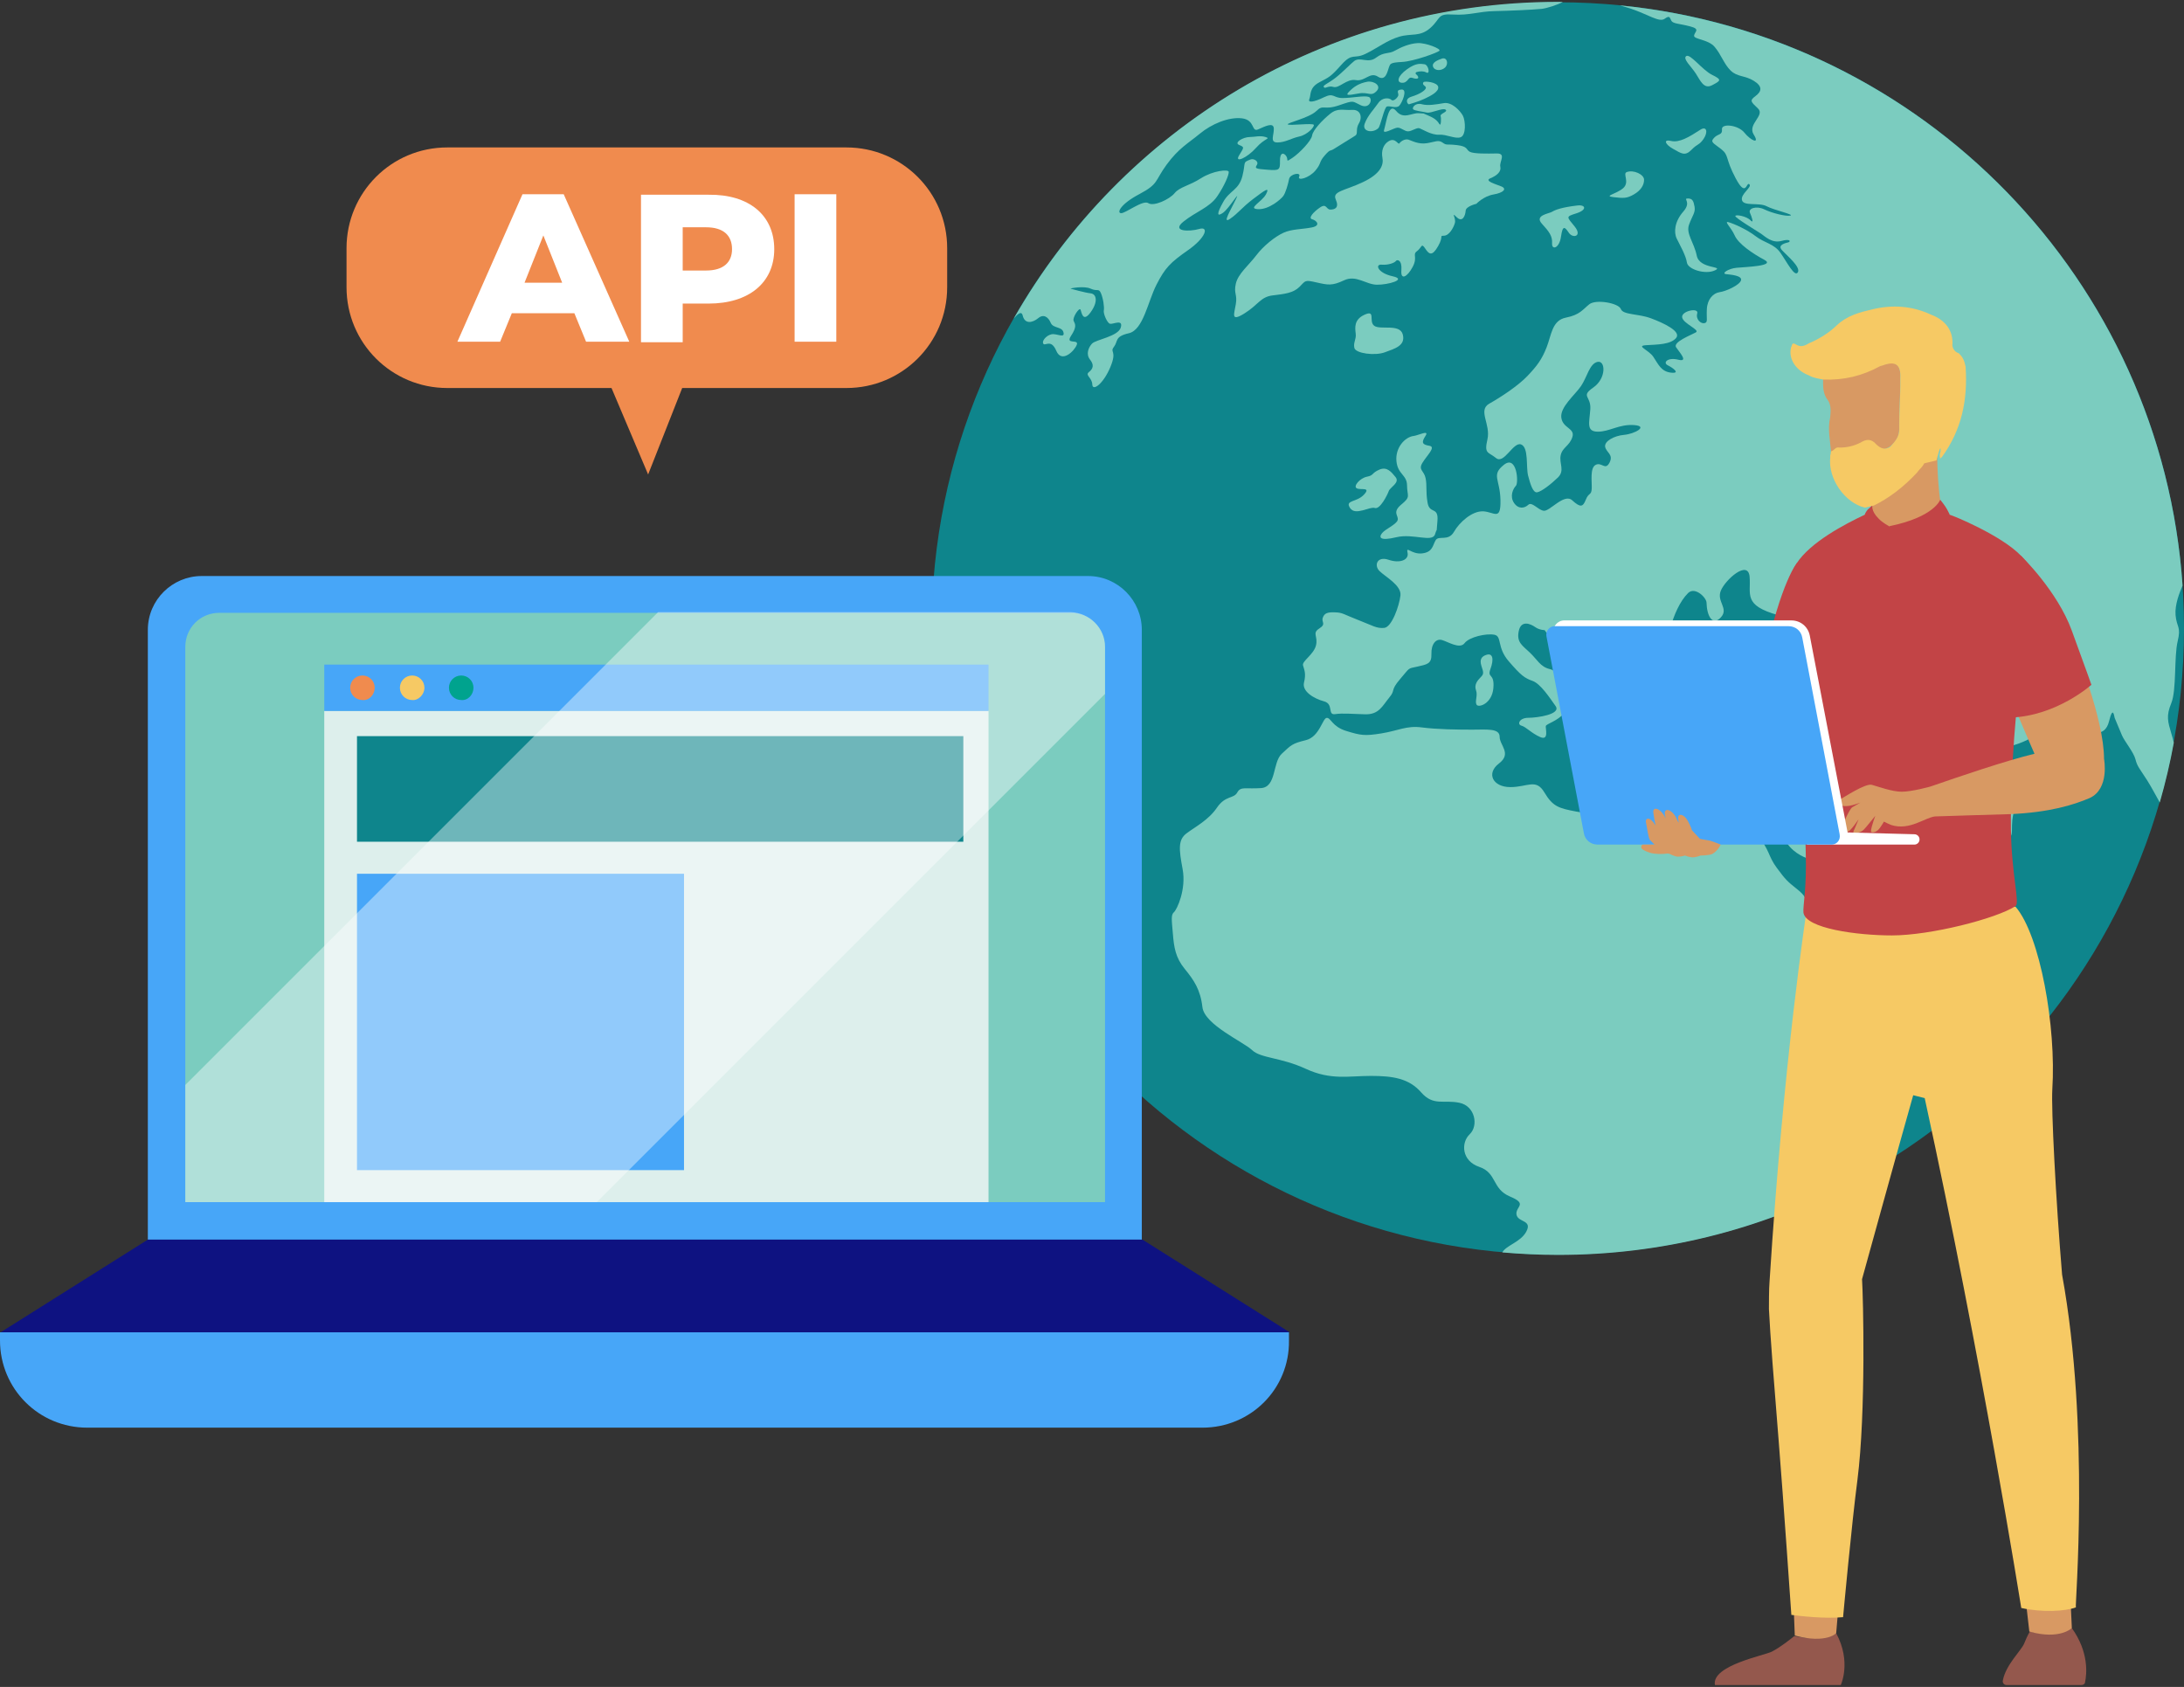
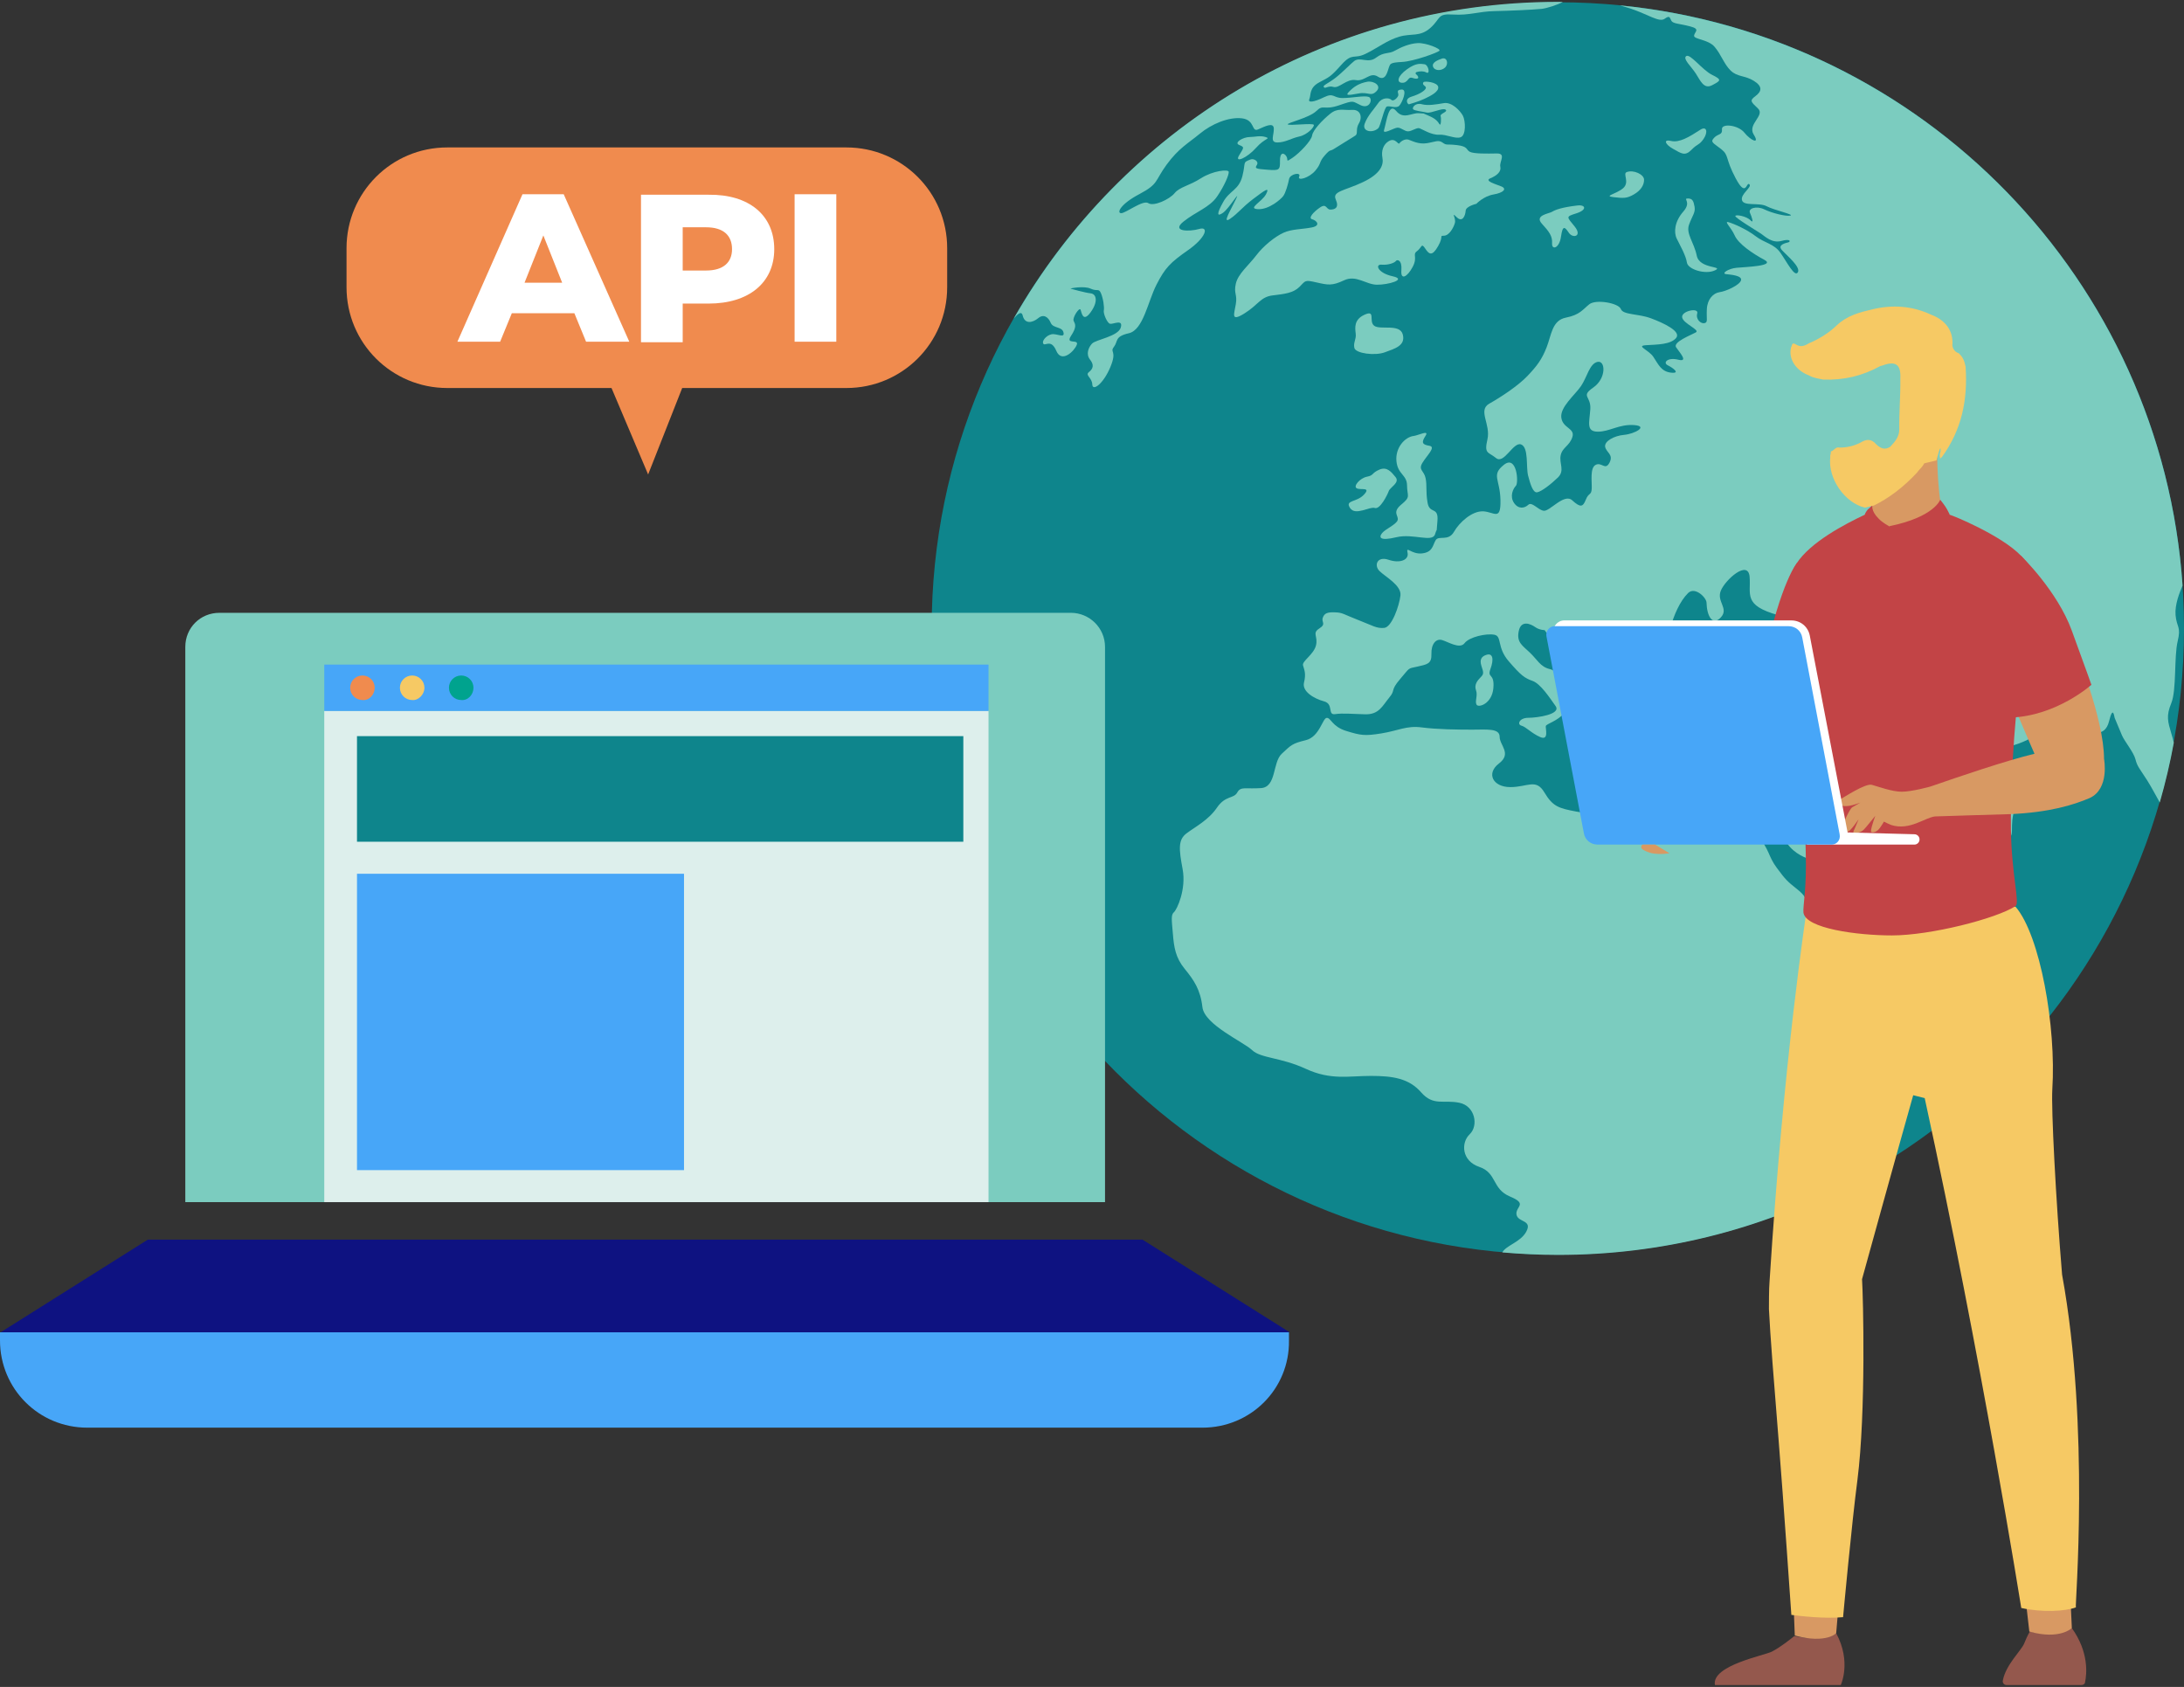
<svg xmlns="http://www.w3.org/2000/svg" width="637" height="492" fill="none">
  <rect width="100%" height="100%" fill="#333333" stroke="none" />
  <path d="M454.366 365.927c100.865 0 182.633-81.768 182.633-182.633C636.999 82.428 555.231.66 454.366.66 353.5.66 271.732 82.428 271.732 183.294c0 100.865 81.768 182.633 182.634 182.633Z" fill="#0E858C" />
  <path d="M472.46 1.562c.974.268 1.997.584 3.068.925 5.284 1.753 8.377 4.115 9.984 2.995 1.583-1.145 1.461-.292 1.973.584.511.877 2.337.804 5.479 1.632 3.141.804 1.242 1.583 1.144 2.703-.097 1.096 4.067 1.047 5.966 3.239 1.924 2.216 2.703 4.968 4.676 6.916 1.972 1.948 4.188 1.388 6.818 3.044s2.216 3.093.463 4.407c-1.754 1.339-1.462 1.583.706 3.628 2.167 2.046-3.142 4.554-1.242 7.598 1.924 3.044-.901 1.729-2.727-.56-1.827-2.265-6.697-2.752-6.527-.974.171 1.778-1.095 1.193-2.313 2.508-1.193 1.291-.195 1.485 2.119 3.312 2.313 1.826 1.071 2.606 4.188 8.474 3.117 5.869 3.093.901 3.994 1.753.901.852-2.655 2.825-2.143 4.651.511 1.826 4.967.584 7.183 1.753 2.216 1.169 8.182 2.435 6.916 2.727-1.266.292-5.333-.706-7.622-1.826-2.313-1.096-4.7-.268-4.164.998.56 1.266 1.291 3.385.122 2.167-1.169-1.193-4.383-1.753-4.383-1.193s6.355 4.359 7.5 5.138c1.144.779 3.19 2.849 5.917 2.119 2.727-.755 2.727.195 2.07.39-.658.195-3.312.682-1.924 2.24 1.388 1.558 5.577 4.943 4.676 6.502-.901 1.558-3.142-2.898-5.041-5.625-1.875-2.727-4.676-2.898-7.232-4.87-2.557-1.972-6.234-3.604-7.866-4.091-1.631-.487.658 1.437 1.729 3.872 1.072 2.435 5.236 5.26 8.645 7.086 3.409 1.826-5.65 2.07-8.085 2.313-2.435.219-4.553 1.68-3.092 1.851 1.461.171 4.772.414 4.358 1.826-.413 1.388-4.383 3.19-6.233 3.433-1.851.268-3.58 2.021-3.726 4.943-.171 2.922.39 3.823-.658 4.091-1.047.268-2.654-1.071-2.143-2.849.512-1.778-4.675-.706-4.407 1.145.268 1.851 5.333 3.677 3.994 4.408-1.34.755-6.794 2.825-5.747 4.359 1.047 1.534 3.701 4.383.608 3.604-3.092-.779-4.578.876-3.043 1.631 1.534.755 3.823 2.46.949 2.143-2.898-.316-3.701-2.435-5.138-4.578-1.437-2.143-5.284-3.238-2.07-3.433 3.215-.195 7.013-.171 8.669-2.07 1.656-1.924-3.604-4.383-7.329-5.771-3.726-1.388-8.109-.95-8.767-2.703-.657-1.753-7.281-2.922-9.204-1.388-1.924 1.534-2.752 3.093-6.819 3.896-4.066.803-4.213 5.041-5.625 8.644-1.412 3.604-2.825 5.455-5.576 8.353-2.752 2.898-7.793 6.209-11.177 8.109-3.385 1.924.487 6.015-.512 10.373-.998 4.359.171 3.58 2.508 5.479 2.338 1.924 5.041-4.845 7.306-3.969 2.264.877 1.388 6.551 2.045 9.107.658 2.533 1.437 5.066 2.654 4.846 1.242-.219 3.921-2.264 6.039-4.31 2.095-2.045.317-4.091.804-6.453.487-2.362 2.557-2.703 3.409-5.333.853-2.63-2.751-2.508-3.214-5.625-.463-3.117 4.018-6.696 5.771-9.302 1.753-2.606 2.46-6.526 4.797-7.013 2.338-.487 2.606 4.797-1.242 7.476-3.823 2.654-.608 2.41-.876 6.331-.268 3.921-1.267 6.526 2.167 6.55 3.433.025 6.234-2.24 10.593-1.923 4.359.316.073 2.605-2.898 2.849-2.947.268-5.844 1.875-5.528 3.506.317 1.632 2.508 2.216 1.266 4.603-1.241 2.386-2.264-.244-4.017.633-1.754.876-1.072 4.894-1.169 6.94-.098 2.045-.877 1.071-1.729 3.239-.853 2.167-1.583 2.337-3.969.17-2.363-2.167-6.624 3.385-8.353 3.044-1.729-.317-3.385-2.727-4.456-1.729-1.072.998-2.849 1.364-4.164-.56-1.291-1.924-.292-4.115.56-4.992.852-.877.268-9.132-3.507-6.112-3.774 3.019-1.12 4.115-.998 10.325.122 6.185-1.826 3.385-5.065 3.238-3.239-.121-6.891 3.166-8.523 6.015-1.656 2.849-4.456.901-5.333 2.435-.877 1.51-.828 3.458-3.945 3.823-3.117.341-4.724-2.337-4.237-.219.487 2.119-2.216 3.215-5.552 2.07-3.336-1.12-4.286 1.656-2.63 3.287 1.656 1.656 6.453 4.164 6.112 7.135-.341 2.996-2.508 9.229-4.724 9.449-2.216.219-3.238-.609-7.573-2.289-4.334-1.681-4.505-2.168-6.721-2.241-2.216-.097-3.166.219-3.628 1.559-.487 1.339 1.12 1.777-1.047 3.165-2.168 1.388-.268 2.241-.95 4.944-.682 2.678-4.115 4.553-3.774 5.795.34 1.266.949 2.338.292 4.992-.658 2.63 2.946 4.724 5.844 5.504 2.898.779.901 4.066 3.239 3.725 2.337-.341 4.797-.048 8.791.049 3.993.097 4.991-2.46 6.964-4.846 1.997-2.386.17-1.899 3.214-5.455 3.044-3.555 2.119-2.946 4.992-3.604 2.849-.657 4.213-.779 4.116-3.677-.098-2.897 1.339-4.602 3.117-4.066 1.777.511 5.162 2.727 6.55.901 1.388-1.827 6.331-2.898 8.669-2.46 2.338.439.657 3.629 4.213 7.744 3.555 4.115 4.602 4.895 6.94 5.723 2.337.827 4.992 4.894 6.721 7.329 1.729 2.435-5.382 3.434-7.963 3.434-2.606 0-3.336 1.948-1.997 2.289 1.339.341 2.898 2.216 5.503 3.336 2.606 1.12 1.461-2.557 1.608-3.215.121-.657 3.457-1.436 5.406-3.847 1.948-2.435-.268-2.167-.78-3.847-.511-1.681-.121-2.947 2.046-2.46 2.167.487 2.63 1.291 2.167-.877-.487-2.167-3.336-2.995-5.309-3.214-1.972-.219.317-1.729-2.41-2.386-2.728-.658-3.629-2.776-5.771-4.798-2.119-2.045-3.945-2.946-3.239-6.282.682-3.336 3.506-2.07 4.773-1.169 1.266.901 2.776.901 2.776.901s.998 1.559 3.604 4.237c2.605 2.679 6.404 4.773 8.669 6.551 2.24 1.777-.512 5.722.219 7.889.73 2.168 4.846 3.897 5.941 7.525 1.072 3.628 2.679 4.213 5.455 3.823 2.776-.39 2.435-4.675 1.656-7.354-.779-2.679-4.286-5.576-2.508-5.114 1.777.487 2.557-.292 3.385-3.238.828-2.947 4.505.487 6.94.56 2.435.097 2.824-3.239 6.501-2.557 3.677.682-4.212 2.849-4.992 3.482-.779.657-2.215 2.411-.121 6.161 2.07 3.774 2.337 5.187 7.792 5.966 5.455.779 3.312-1.364 6.307-1.754 2.995-.389 5.065 2.338 7.598 1.364 2.532-.974 5.966-2.021 6.623-.511.658 1.51-.195 10.13-.974 14.294-.779 4.164-2.654 4.164-5.187 4.164-2.532 0-4.602-.658-8.06 1.631-3.434 2.265-2.07 1.169-9.302 1.242-7.232.073-11.883-3.433-14.684-3.896-2.8-.463-8.912 1.437-7.914 5.455.974 4.018-2.606 3.969-7.719 2.995-5.138-.974-6.819-1.437-9.302-5.576-2.46-4.164-4.871-1.559-9.936-1.559-5.065 0-7.135-3.969-3.311-6.891 3.823-2.922.194-5.26.194-7.793 0-2.532-3.774-2.069-7.987-2.069-4.212 0-10.325-.074-14.756-.658-4.408-.584-6.892.974-11.762 1.753-4.87.78-5.966.585-10.203-.706-4.213-1.29-4.481-3.896-5.723-3.823-1.242.073-2.07 5.528-6.112 6.502-4.018.974-4.286 1.436-7.013 3.969-2.727 2.533-1.485 9.692-6.039 10.008-4.554.317-5.917-.584-6.94 1.291-1.047 1.875-3.434.779-5.917 4.407-2.46 3.629-6.307 5.577-8.84 7.476-2.532 1.875-2.265 4.603-1.169 10.471 1.096 5.845-1.631 11.762-2.532 12.541-.901.779-.658 2.216-.317 6.234.317 4.018.779 7.013 3.434 10.276 2.654 3.239 4.602 6.039 5.186 11.177.585 5.138 11.957 10.13 14.489 12.541 2.533 2.411 8.304 2.07 15.658 5.455 7.33 3.385 12.541 2.07 18.97 2.07 6.428 0 11.104.706 14.683 4.797 3.58 4.091 6.551 2.07 11.178 3.044 4.602.974 5.576 6.696 2.995 9.156-2.606 2.459-2.411 7.792 2.8 9.545 5.187 1.754 3.628 6.429 8.961 8.645 5.333 2.216 1.486 2.922 1.875 5.26.39 2.337 4.798 1.485 2.801 5.065-1.705 3.019-5.82 3.896-6.94 5.966 5.357.463 10.787.73 16.266.73 30.22 0 58.735-7.354 83.841-20.333-.024-1.68-2.313-2.581-2.654-3.36-.439-.999-1.607-2.776-1.047-5.577.56-2.824 2.508-3.628 3.604-6.185 1.071-2.557 5.503-8.133 10.665-13.515 5.163-5.381 12.955-10.909 17.923-20.016 4.992-9.108 4.286-9.108 5.187-12.249.901-3.166 2.289-12.005.779-10.909-1.51 1.071-9.911 6.891-15.341 10.471-5.406 3.604-7.281 3.506-7.671 1.437-.39-2.07-4.286-6.064-8.06-6.283-3.775-.219-5.382 1.071-6.356-3.628-.998-4.725-2.24-4.408-5.503-5.626-3.239-1.217-2.679-3.944-2.849-5.966-.171-2.045-.171-2.849-2.898-5.016-2.727-2.167-3.214-2.605-5.844-6.161-2.63-3.555-1.778-4.773-5.942-10.057-4.164-5.284-4.627-6.501-3.336-5.893 1.291.609 4.797 7.281 4.627 2.898-.171-4.383 1.388-4.067 1.656-1.851.267 2.216 3.384 2.557 5.186 6.356 1.827 3.823 5.455 5.406 7.184 5.966 1.729.56 5.162 5.016 5.406 8.718.268 3.677 2.995 1.85 5.503 4.213 2.508 2.337 9.01 6.964 9.789 10.957.78 3.994 1.072 8.134 4.116 6.843 3.044-1.29 10.057-9.278 12.687-11.055 2.63-1.778 7.841-5.333 9.667-9.668 1.826-4.334 4.286-5.552 5.674-6.234 1.388-.681 2.167-1.509 2.24-3.384.098-1.851 3.848-6.161 4.067-7.744.219-1.607-.122-2.946.487-5.796.609-2.849 3.458-3.944 1.777-8.328-1.68-4.383-4.797-2.069-7.183-1.29-2.387.779-3.336-4.676-5.187-4.992-1.851-.292.292 3.336-1.461 7.062-1.778 3.725-6.843 6.574-6.94 4.626-.097-1.948-4.067-6.112-4.115-3.774-.049 2.338-4.213-2.119-6.113-3.896-1.899-1.778-6.063-4.116-4.724-7.354 1.34-3.239 4.554-2.387 7.744 1.29 3.214 3.677 2.849 3.069 8.231 2.776 5.381-.292 5.673-5.771 8.717-6.623 3.044-.877 1.948 2.995 5.065 1.851 3.117-1.121 4.627-1.218 8.109-2.825 3.458-1.607 7.233-7.232 8.742-9.132 1.51-1.899 1.729.56 4.018 2.289 2.289 1.729 3.385.658 5.333.658 1.948 0-.438 1.826-.122 2.824.317.999 4.798 2.825 6.015-2.118 1.218-4.943 1.51-1.291 1.656-.999.122.293 1.388 3.336 2.119 5.065.73 1.729 3.433 4.944 3.944 7.014.512 2.069 1.169 2.605 3.458 6.185 1.291 2.045 2.63 4.651 3.629 6.38 1.631-5.698 3.019-11.518 4.091-17.436-.195-.828-.414-1.68-.682-2.532-1.072-3.628-1.607-5.236-.049-9.01 1.559-3.775.779-13.588 1.851-18.02 1.071-4.407-.292-3.993-.609-7.671-.244-3.068 1.169-6.574 2.045-8.595C630.499 81.701 560.684 10.231 472.46 1.562ZM517.315 190.112c-7.452-1.558-12.468-4.602-18.361 1.827-5.893 6.404-11.08 1.388-12.395-.609-1.29-1.997 1.023-13.637 5.796-18.361 1.997-1.972 5.333 1.291 5.381 2.776.098 3.896 1.729 6.94 4.164 4.335 2.436-2.606-1.29-4.603 0-7.793 1.291-3.19 7.963-9.18 8.402-4.066.438 5.113-1.997 8.303 8.303 11.177 10.325 2.825 6.161 12.273-1.29 10.714Zm39.814.39c-2.898 2.362-10.447 3.945-10.885.195-.438-3.75.438-6.38-.95-10.057-1.388-3.653-6.842-3.702-7.792-6.307-.95-2.606-4.262-1.997-5.114-5.187-.877-3.214 2.07-3.287 3.555-6.575 1.461-3.287 3.702-7.062 6.843-6.842 2.046.146.731 1.266 2.265 2.873 1.534 1.632 1.753-.511 3.628.779 1.875 1.291-.584 2.338-4.164 2.119-3.58-.219-1.534 3.823-2.727 4.456-1.194.609.901 3.312 1.193 3.507.292.194 4.675.462 4.967 2.508.293 2.045 2.703 2.824 3.142.852.462-1.972 2.24-1.339 2.898.877.657 2.216-.999 1.193-1.072 3.311-.073 2.119 1.291 2.241 3.774 5.723 2.484 3.458 3.337 5.406.439 7.768Z" fill="#7BCCBF" />
  <path d="M509.45 215.389c1.072-1.072 0-2.533-2.362-1.096-1.071.657-3.969 1.339-3.58 3.044.366 1.729 4.871-.877 5.942-1.948ZM478.157 220.186c2.995 1.071 3.58 1.096 5.942.268 2.362-.853-.171-1.973-3.799-1.948-2.411.024-5.138.608-2.143 1.68ZM430.502 201.314c.584 1.583-.414 3.238.17 4.213.585.974 4.505-.293 4.895-4.846.39-4.554-1.875-2.752-.852-5.577 1.047-2.824.706-4.748-1.194-4.115-1.315.414-2.069 1.291-1.436 3.239.657 1.948.73 2.362-.244 3.311-.95.95-1.924 2.192-1.339 3.775ZM416.379 146.645c-.584-3.384-.121-4.991-.584-7.207-.463-2.216-2.216-2.338-.901-4.481 1.291-2.143 4.018-4.602 2.021-4.943-2.021-.317-2.459-.901-1.169-2.849 1.291-1.948-2.094-.171-3.385-.025-2.605.292-5.454 3.458-5.065 7.379.39 3.896 3.069 3.896 3.093 7.086.024 3.19 1.193 3.19-1.656 5.528-2.849 2.337-.657 3.311-1.096 4.602-.462 1.29-3.579 2.532-4.553 3.774-.974 1.242-.658 2.338 4.212 1.169 4.871-1.169 10.471 1.632 11.251-.852.779-2.46.316.389.706-3.896.365-4.31-2.289-1.9-2.874-5.285Z" fill="#7BCCBF" />
  <path d="M407.054 139.17c-1.291-1.607-2.557-3.117-4.7-2.216-2.362.998-1.583 1.68-3.629 2.07-2.045.389-4.115 2.776-3.019 3.384 1.071.609 4.286-.487 2.118 1.851-2.167 2.338-5.625 1.51-4.066 3.896 1.558 2.387 5.722-.511 7.232 0 1.51.512 3.677-3.823 4.067-4.943.389-1.096 3.287-2.435 1.997-4.042ZM395.022 101.474c.366 1.607 6.015 2.362 8.913 1.266 2.898-1.071 6.063-1.923 5.211-5.186-.852-3.263-6.648-1.218-8.352-2.557-1.705-1.315.633-4.846-2.947-3.141-2.971 1.412-2.63 3.799-2.435 5.43.219 1.68-.755 2.581-.39 4.188ZM494.886 74.566c-.828-3.994-3.215-6.404-2.241-9.059.95-2.63 1.9-3.506 1.607-5.187-.292-1.68-.608-2.411-1.899-2.435-1.729 0 1.169.901-1.388 3.823-2.557 2.898-2.825 6.063-1.899 7.914.901 1.851 2.678 4.943 2.946 6.94.268 1.997 5.382 3.604 8.182 2.289 2.776-1.315-4.505-.317-5.308-4.286ZM452.687 70.962c-.121 2.07 2.119 1.51 2.606-1.948.487-3.458 1.12-2.849 2.289-1.12 1.169 1.729 4.018 1.047 1.68-1.851-2.338-2.873-2.63-2.825.511-3.823 3.166-.998 2.776-2.581.293-2.289-4.578.536-6.453 1.266-7.354 1.826-.901.56-5.187.998-3.044 3.433 2.191 2.386 3.165 3.701 3.019 5.771ZM470.585 57.496c2.946.341 3.896.39 5.942-.779 2.045-1.169 2.995-2.727 2.995-4.286 0-1.558-3.044-2.995-5.065-2.24-1.266.463.998 2.946-1.072 4.724-2.118 1.753-5.747 2.24-2.8 2.581ZM487.996 43.421c2.338 1.291 3.434 2.24 5.333.292 1.899-1.948 2.216-1.266 3.555-3.214s.926-3.896-.998-2.63c-3.19 2.07-6.088 3.823-8.474 3.239-2.411-.56-1.754 1.023.584 2.313ZM499.392 24.841c2.435-1.291 2.946-1.558 0-2.995-2.947-1.437-6.478-6.404-7.622-5.455-.974.828 1.51 2.995 2.849 5.065 1.339 2.07 2.338 4.675 4.773 3.385ZM298.276 92.002c.658 2.727 2.995 2.07 4.554.779 1.558-1.291 2.922-.317 3.628 1.364.706 1.68 3.239 1.047 3.701 2.727.463 1.68-1.242.706-2.849.584-1.631-.122-3.506 1.753-3.044 2.728.463.974 2.265-1.559 3.824 2.142 1.558 3.702 5.259.073 5.966-1.753.706-1.826-3.434.073-1.681-2.605 1.754-2.654 1.242-3.433.78-4.359-.463-.901 1.68-4.188 2.021-3.263.316.925.706 3.774 2.922.731s1.753-5.333 0-5.528c-1.753-.195-5.577-1.291-5.844-1.364-.268-.073 3.896-.901 5.844 0 1.948.901 2.338-.195 2.995 1.291.658 1.485 1.047 4.164.852 5.065-.194.901.974 3.701 1.827 3.896.852.195 3.896-1.486 3.117 1.096-.78 2.606-7.281 3.506-8.377 4.676-1.096 1.169-1.827 3.117-.585 4.675 1.242 1.559.901 2.655-.316 3.629-1.242.974.901 1.558.974 3.628.073 2.07 3.19-.122 5.26-5.065 2.07-4.943-.268-4.213 1.047-5.917 1.29-1.681.122-2.996 4.359-3.97 4.212-.974 5.527-9.229 8.06-14.172 2.532-4.943 4.018-6.429 9.229-10.081 5.187-3.628 6.161-7.013 3.239-6.161-2.922.852-8.255.779-4.603-2.143 3.629-2.922 7.598-4.091 9.814-7.33 2.216-3.239 3.506-6.429 3.385-7.208-.122-.779-4.603-.317-8.061 1.875-3.433 2.216-6.234 2.533-7.719 4.359-1.485 1.826-6.112 3.969-7.671 2.922-1.558-1.047-6.55 2.922-7.914 2.922-1.363 0-.316-2.606 5.333-5.576 5.65-2.995 4.408-3.775 7.914-8.572 3.507-4.797 6.307-6.234 9.692-9.034s8.377-4.943 12.273-4.481c3.896.463 2.727 4.091 4.7 3.239 1.972-.852 4.505-2.216 4.602-.292.098 1.924-1.266 4.115 1.072 4.091 2.337-.024 3.92-1.193 6.331-1.729 2.411-.511 4.505-2.825 4.261-3.409-.268-.584-7.037.292-7.573-.122-.511-.414 6.258-1.875 8.328-3.921 2.07-2.046 2.07-.097 6.624-1.656 4.553-1.558 3.677-1.218 6.355 0 2.679 1.218 3.604-2.046 2.241-2.459-1.34-.438-4.797.341-7.574.341-2.776 0-2.508-1.656-5.454-.219-2.947 1.437-4.773 1.68-4.237.511.511-1.169-.122-3.239 2.849-4.846 2.995-1.607 3.239-1.51 6.502-5.162 3.238-3.628 3.604-1.51 7.013-3.166 3.433-1.656 6.331-3.994 9.886-5.016 3.555-1.047 6.015.171 9.108-2.606 3.068-2.776 1.826-4.164 6.55-3.847 4.724.292 7.451-.901 12.005-.998 4.554-.097 11.25-.39 13.807-.657 1.534-.146 4.773-1.218 6.21-2.021-.463 0-.901-.024-1.364-.024-68.013 0-127.332 37.184-158.769 92.339 1.023-1.193 2.216-2.338 2.581-.877Z" fill="#7BCCBF" />
  <path d="M395.438 23.356c2.678.487 4.115-2.508 6.453-.998 2.337 1.51 2.824-1.729 3.214-2.727.39-.998.292-1.388 3.774-1.558 3.458-.171 10.471-2.727 10.958-3.287.487-.56-3.944-2.338-6.331-2.216-2.386.122-4.846 1.169-6.672 2.216-1.826 1.047-3.166.268-5.503 2.046-2.338 1.778-4.554-.341-6.332.95-.828.609-3.531 3.409-5.454 4.895-2.265 1.753-3.726 2.167-3.458 2.679.365.731 1.217-.487 2.849 0 1.656.487 3.823-2.459 6.502-1.997Z" fill="#7BCCBF" />
  <path d="M401.453 26.619c1.681-1.68-.901-3.117-2.678-2.776-2.557.487-3.994 1.558-5.236 2.825-1.266 1.266-.389 1.169 2.63.609 2.995-.584 3.604 1.023 5.284-.657ZM361.467 42.301c1.729.657 1.169.877-.122 3.117-1.29 2.24 2.435.609 4.992-2.289s4.408-2.63 2.776-3.166c-1.656-.511-3.092 0-4.602 0-1.948 0-4.773 1.68-3.044 2.338ZM356.718 62.05c1.826-1.291 5.235-7.062 3.774-3.994-1.461 3.068-4.164 7.451-1.729 5.771 2.436-1.68 3.434-3.287 6.746-5.795 3.336-2.508 4.943-3.726 3.774-1.437-1.169 2.289-5.576 4.237-2.386 4.408 3.214.17 6.721-2.898 7.402-3.848.682-.95 1.389-3.433 1.681-4.943.292-1.51 3.604-2.119 2.946-.731-.657 1.388 2.849.487 4.724-1.729 1.851-2.216.95-2.386 2.728-4.408 1.777-2.046 1.388-1.047 2.824-1.997 1.437-.95 5.382-3.287 6.161-3.847.779-.56-.049-1.826.999-3.555 1.047-1.729.511-4.067-2.046-3.896-2.557.171-4.115-.657-6.331 1.12-2.216 1.778-5.065 4.773-5.284 6.331-.22 1.558-3.677 5.162-5.796 6.575-2.118 1.437-1.047.56-1.729-.511-.682-1.071-1.899-1.266-1.851 1.388.049 2.63-.219 2.825-3.579 2.557-3.361-.268-3.872-.317-3.166-1.388.682-1.071-.901-1.948-1.777-1.632-2.533.95-1.388.682-2.436 4.846-1.047 4.164-3.774 4.213-5.625 7.622-1.899 3.385-1.85 4.383-.024 3.093ZM421.128 30.077c-2.314.39-4.603.804-6.453.317-1.851-.487-2.85.95-2.533 1.437.317.487 2.8.706 4.018.998 1.242.292 4.578-1.461 5.455-.852.876.609-1.656 1.145-1.437 1.851.219.706.122 3.044-.317 2.411-.462-.657-.876-1.534-3.214-2.508-2.338-.974-.706-.511-2.8-.706-2.07-.195-4.457 1.948-6.624-.657s-2.727 2.654-3.555 5.625c-.365 1.315 2.8-.633 3.847-.755 1.047-.122 2.119 1.096 3.19 1.071 1.072-.024 2.508-1.169 3.312-.901.804.268 3.482 2.021 5.723 1.875 2.24-.122 4.602 1.291 6.258.755 1.656-.56 1.461-4.846.657-6.331-.828-1.485-3.238-4.018-5.527-3.628Z" fill="#7BCCBF" />
  <path d="M402.011 37.382c.658-.657 1.705-5.99 2.484-6.307.779-.317 2.752.657 3.604-.219.852-.877 2.557-4.87.682-4.748-1.875.122-.682 1.145-.974 1.826-.293.682-1.437 1.778-2.021 1.169-.585-.609-2.63-.755-3.775.925-1.144 1.68-3.141 3.701-3.969 6.039-.877 2.338 2.338 2.873 3.969 1.315ZM417.961 19.411c.39 1.242 2.338 1.364 3.483.317 1.144-1.047.633-3.166-.901-2.63-1.023.365-2.971 1.071-2.582 2.313ZM411.729 28.177c-2.313.706-1.071 2.362-.779 2.24.292-.122 2.557-.682 4.48-1.583 1.924-.901 4.311-2.119 4.043-3.506-.268-1.388-4.043-1.778-4.31-1.339-.561.901.949 1.047.706 1.729-.219.706-1.827 1.753-4.14 2.459ZM415.43 18.729c-.974-.073-2.24-.56-5.065 1.485s-3.02 3.774-1.559 3.921c.901.097 1.413-.341 1.875-.925l.025-.024c.779-1.12 1.363-.146 2.532-.243.682-.049.463-.755-.194-1.266-.147-.122-.195-.292-.122-.438.048-.097.122-.195.243-.219.95-.292 2.07-.317 2.801.097 1.29.755.681-2.289-.536-2.386ZM389.593 58.178c1.072 2.435-.267 2.946-1.558 2.946s-1.071-1.948-3.044-.609c-1.948 1.339-3.506 3.117-2.289 3.434 1.218.292 2.727 1.826-.097 2.386-2.825.56-5.845.438-8.28 1.558-2.435 1.12-5.795 3.775-7.914 6.575-2.118 2.825-5.333 5.382-5.966 8.279-.657 2.898.487 3.044 0 5.966-.487 2.946-1.558 5.236 2.508 2.703 4.067-2.533 4.676-4.822 8.231-5.26 3.555-.438 6.015-.682 7.841-2.508 1.826-1.826 1.461-2.07 4.895-1.291 3.433.779 4.602 1.047 8.109-.609 3.506-1.656 6.404 1.266 9.57 1.291 3.165.049 8.961-1.51 4.602-2.459-4.383-.95-5.236-3.555-3.239-3.385 1.997.17 3.823-.56 4.164-1.071.341-.511 1.851-.39 1.607 2.679-.267 3.068 1.729 1.997 3.288-.95 1.558-2.946-.171-3.555 1.266-4.602 1.437-1.047 1.218-2.557 2.386-.779 1.169 1.778 2.046 2.338 3.775-.682 1.729-3.044.219-2.995 1.729-3.044 1.51-.049 2.776-2.338 3.165-3.726.39-1.388-1.266-3.433.512-1.68 1.777 1.729 2.557-.609 2.63-1.899.097-1.291 3.117-1.997 3.117-1.997s2.07-2.216 5.016-2.727c2.947-.511 3.945-1.656 2.289-2.338-1.656-.682-5.114-1.607-3.214-2.386 1.899-.779 3.238-1.948 2.897-3.385-.34-1.437 1.827-3.896-1.047-3.848-2.849.049-6.672.122-7.841-.487-1.169-.609-.438-1.558-3.725-1.948-3.288-.39-2.947.17-4.213-.731-1.266-.901-2.119-.219-4.602.171-2.46.39-4.384-.731-5.382-1.047-.998-.292-2.216.487-2.606 1.071-.389.609-1.12-1.753-3.068-.657-1.656.925-2.289 2.922-1.899 4.894.389 1.997-.439 4.627-5.723 7.111-5.26 2.484-8.985 2.63-7.89 5.041Z" fill="#7BCCBF" />
-   <path d="M333.228 361.538H43.119v-177.84c0-8.743 7.153-15.698 15.698-15.698H317.332c8.742 0 15.697 7.153 15.697 15.698v177.84h.199Z" fill="#47A6F8" />
  <path d="M322.299 188.665V350.61H54.047V188.665c0-5.563 4.372-9.935 9.935-9.935H312.363c5.365 0 9.936 4.372 9.936 9.935Z" fill="#7BCCBF" />
  <path d="M333.225 361.538H43.117L.196 388.562H376.145l-42.92-27.024Z" fill="#0E1281" />
  <path d="M350.714 416.381H25.434C11.326 416.381 0 405.054 0 390.946v-2.384h375.949v2.384c.199 14.108-11.127 25.435-25.235 25.435Z" fill="#47A6F8" />
  <path d="M160.75 402.471h54.842c1.987 0 3.974-1.192 5.365-2.98l7.154-10.73H148.43l7.154 10.73c.993 1.788 2.98 2.98 5.166 2.98Z" fill="#47A6F8" />
  <path d="M288.318 207.344H94.581V350.61H288.318V207.344Z" fill="#DDEFEC" />
  <path d="M199.501 254.834h-95.378v86.437h95.378v-86.437Z" fill="#47A6F8" />
  <path d="M183.205 273.313h-62.79c-1.789 0-3.378-1.589-3.378-3.377 0-1.789 1.589-3.378 3.378-3.378h62.79c1.789 0 3.378 1.589 3.378 3.378 0 1.788-1.589 3.377-3.378 3.377ZM183.205 291.992h-62.79c-1.789 0-3.378-1.59-3.378-3.378 0-1.789 1.589-3.378 3.378-3.378h62.79c1.789 0 3.378 1.589 3.378 3.378 0 1.788-1.589 3.378-3.378 3.378ZM183.205 310.67h-62.79c-1.789 0-3.378-1.589-3.378-3.378 0-1.788 1.589-3.378 3.378-3.378h62.79c1.789 0 3.378 1.59 3.378 3.378 0 1.789-1.589 3.378-3.378 3.378ZM183.205 329.348h-62.79c-1.789 0-3.378-1.59-3.378-3.378s1.589-3.378 3.378-3.378h62.79c1.789 0 3.378 1.59 3.378 3.378s-1.589 3.378-3.378 3.378Z" fill="#47A6F8" />
  <path d="M280.97 214.696H104.123v30.799H280.97v-30.799Z" fill="#0E858C" />
  <path d="M288.318 193.832H94.581v13.512H288.318v-13.512Z" fill="#47A6F8" />
  <path d="M109.287 200.588c0-1.987-1.589-3.576-3.577-3.576-1.987 0-3.576 1.589-3.576 3.576s1.589 3.577 3.576 3.577c1.988.199 3.577-1.59 3.577-3.577Z" fill="#F08B4E" />
  <path d="M123.794 200.588c0-1.987-1.589-3.576-3.576-3.576s-3.577 1.589-3.577 3.576 1.59 3.577 3.577 3.577c1.788.199 3.576-1.59 3.576-3.577Z" fill="#F6C964" />
  <path d="M138.098 200.588c0-1.987-1.59-3.576-3.577-3.576-1.987 0-3.577 1.589-3.577 3.576s1.59 3.577 3.577 3.577c1.987.199 3.577-1.59 3.577-3.577Z" fill="#00A38E" />
-   <path opacity=".4" d="M322.299 188.665v13.711L174.065 350.61H54.047v-34.177L191.948 178.532h120.415c5.365.198 9.936 4.57 9.936 10.133Z" fill="#fff" />
  <path d="M246.888 113.164h-47.913l-9.938 25.217-10.681-25.217h-47.913c-16.169 0-29.371-13.054-29.371-29.371v-11.422C101.072 56.202 114.126 43 130.443 43h116.445c16.169 0 29.371 13.054 29.371 29.371v11.422c0 16.317-13.202 29.371-29.371 29.371Z" fill="#F08B4E" />
  <path d="M167.527 91.358h-18.246l-3.411 8.307h-12.461l18.987-43.018h12.016l19.135 43.018h-12.608l-3.412-8.307Zm-3.56-8.9-5.489-13.795-5.488 13.795h10.977ZM225.822 72.667c0 9.79-7.417 15.872-19.136 15.872h-7.565v11.274h-12.164V56.795h19.729c11.719-.148 19.136 5.934 19.136 15.872Zm-12.313 0c0-4.005-2.521-6.378-7.565-6.378h-6.823v12.609h6.823c5.044 0 7.565-2.373 7.565-6.23ZM231.759 56.647h12.163v43.018h-12.163V56.647Z" fill="#fff" />
  <path d="M500.178 491.435H536.893s3.186-6.706-1.341-15.089c0 0-3.018 2.515-12.238.838 0 0-3.856 3.186-6.539 4.527-2.347 1.173-17.603 4.023-16.597 9.724ZM604.286 474.837s-5.03 2.682-12.239 1.006c0 0-.67 1.006-1.676 3.52-.838 2.012-5.365 6.204-6.203 10.73-.168.671.335 1.341 1.006 1.341h21.962c.503 0 1.006-.335 1.006-.838.503-2.347 1.173-8.718-3.856-15.759Z" fill="#94584D" />
  <path d="m523.481 477.016-.502-12.909 13.579.336-1.006 11.903c.168-.168-2.682 3.185-12.071.67ZM591.883 475.843l-1.341-11.736h13.244l.503 10.73s-3.521 3.521-12.406 1.006Z" fill="#D89963" />
  <path d="M601.44 371.732c-1.844-22.13-3.185-48.284-2.85-53.984 1.174-18.274-3.52-44.93-10.729-53.313 0 0-34.033 1.509-49.457 2.348-10.898.67-11.233-2.348-11.233-3.018-.335 2.515-6.874 44.26-11.065 110.146-.168 1.844-.168 6.706-.168 7.88.336 7.209 1.509 21.962 2.851 38.559 1.341 16.598 3.688 50.631 3.688 50.631 2.515.335 9.556 1.173 15.088.67 0 0 2.515-27.327 4.192-40.068 2.514-19.783 1.676-53.313 1.341-58.51 0 0 10.729-38.895 14.921-53.648l3.353.838c16.597 76.113 28.165 148.706 28.165 148.706 6.035 1.341 12.742 1.006 15.927-.168-.335 0 4.191-52.139-4.024-97.069Z" fill="#F6C964" />
  <path d="M524.152 164.18s-4.527 4.862-9.724 28.669h17.101l-7.377-28.669Z" fill="#C24446" />
  <path d="M525.998 266.112c.503 4.694 15.759 6.706 25.818 6.706 11.233 0 30.345-4.862 36.045-8.55 1.341-.838-1.173-9.053-1.341-22.465-.168-17.939 1.844-39.566 2.682-42.081 3.856-11.232 7.377-20.956 5.868-30.009-1.676-3.018-3.688-5.532-5.532-7.544-5.7-6.036-20.118-11.903-20.957-12.071 0 0-8.885.168-14.753-.168-5.197-.167-6.203-.335-9.891.168-6.036 2.85-15.927 8.047-19.951 14.25-3.52 5.365-3.52 13.245-.503 32.524 1.006 6.539 2.85 32.525 3.186 51.637.335 10.394-.839 15.591-.671 17.603Z" fill="#C24446" />
  <path d="M565.398 152.78c-.839-2.179 1.005-3.017.67-5.7-1.509-9.388-1.006-21.627-1.006-21.627l-11.568 9.724-5.532 4.527c-.671 2.682-1.509 6.203-2.347 9.053-.838 2.85.167 5.029.167 5.029l19.616-1.006ZM613.678 221.35c0-11.736-8.383-32.189-9.389-34.536-2.682-6.036-21.962 5.364-20.453 9.723 1.677 5.365 9.556 23.304 9.556 23.304-8.382 2.011-22.13 6.706-30.345 9.556 0 0-5.364 1.509-8.382 1.509-2.85 0-6.874-1.509-8.718-2.012-1.844-.503-8.215 3.688-9.388 4.359-1.174.67-.168 2.012 2.011 1.844 1.006 0 2.683-.503 4.024-1.006-1.173.671-2.012 1.174-2.347 1.341-1.006.671-3.185 6.203-3.688 6.874-.336.67 2.011 1.006 3.185-.335.671-.671 1.676-2.012 2.347-3.018-.671 1.676-1.341 3.185-1.509 3.52-.335.671 1.844.671 3.018-.502.838-.839 2.347-2.851 3.353-4.024-.671 1.844-1.509 4.526-1.174 4.694.503.335 1.677 0 2.515-1.173.335-.503.838-1.174 1.174-1.845.67.336 1.341.671 2.179 1.006 5.365 1.677 9.724-2.179 12.742-2.514 5.867-.168 15.088-.503 21.962-.671 11.4-.503 18.441-2.682 23.136-4.694 5.867-2.683 4.191-11.4 4.191-11.4Z" fill="#D89963" />
  <path d="M551.648 231.744c.336-.168.503-.168.839-.336-.168 0-.336.168-.336.168-.335 0-.335.168-.503.168Z" fill="#E28066" />
  <path d="M568.579 150.098s.503.67-.67-1.509c-.503-1.006-2.012-2.85-2.012-2.85s-1.677 5.029-14.753 7.712l2.179 7.879c-.168.168 10.227-3.018 15.256-11.232ZM546.116 147.247s-.502 1.677 1.677 3.856c1.174 1.342 3.185 2.348 3.185 2.348l-3.856 6.706s-3.185-3.186-3.185-10.227c0 0 .168-.503.838-1.341.336-.168 1.341-1.342 1.341-1.342Z" fill="#C24446" />
  <path d="M558.355 246.329h-31.351v-3.856l31.351.839c.838 0 1.508.67 1.508 1.508 0 .839-.67 1.509-1.508 1.509Z" fill="#fff" />
  <path d="M539.242 244.653h-70.246c-2.682 0-4.862-1.845-5.365-4.359l-10.562-55.493c-.335-2.011 1.174-3.856 3.186-3.856h66.222c2.682 0 4.861 1.845 5.364 4.359l11.401 59.349Z" fill="#fff" />
  <path d="M534.212 246.329h-68.234c-2.011 0-3.688-1.341-4.023-3.353l-10.897-57.336c-.336-1.509.838-3.018 2.347-3.018h68.233c2.012 0 3.689 1.341 4.024 3.353l10.897 57.336c.336 1.677-.838 3.018-2.347 3.018Z" fill="#47A6F8" />
  <path d="M589.538 162.169s10.562 10.226 14.753 21.794c4.359 11.903 5.7 15.759 5.7 15.759s-10.059 9.054-23.471 9.557c0 0-10.729-19.28-11.903-28.166-1.174-9.053 4.694-24.644 14.921-18.944Z" fill="#C24446" />
  <path d="M482.744 246.329h-3.688s-.503.335-.336 1.006c.336.671 2.347 1.341 3.018 1.509 2.682.503 5.197 0 5.197 0l-4.191-2.515Z" fill="#D89963" />
-   <path d="M498.67 245.156c-1.174-.168-2.85-.503-2.85-.503l-2.347-2.515s-.168-.838-1.174-2.682c-1.173-2.18-3.018-2.347-2.85-.671 0 .335.168.671.168 1.174-.336-.503-.503-1.006-.838-1.677-1.509-2.515-3.521-2.682-3.186-.671 0 .336.168.671.168 1.006-.168-.167-.168-.503-.335-.67-1.509-2.515-3.521-2.683-3.186-.838.168 1.005.335 2.514.671 3.688-.168-.168-.168-.335-.336-.503-1.173-1.844-2.682-2.012-2.514-.503.335 1.509.67 4.526 1.173 5.197 0 0 .168.168.336.335 0 0 2.179 2.348 2.85 2.683 1.005.838 2.514 1.006 2.514 1.006s1.509.838 2.515.838c1.006 0 2.012-.335 2.012-.335s.671.335 1.844.503c1.174.167 2.682-.503 2.682-.503s2.683 0 3.521-.503c1.677-1.006 2.347-2.683 2.347-2.683s-2.012-.838-3.185-1.173ZM531.731 110.59c5.987-.318 11.206-1.555 16.698-3.96l.522-.123c4.051-1.512 5.466-.194 5.288 3.706.07 4.944-.382 10.012-.312 14.955-.027 2.211-.823 3.502-2.662 5.041-1.442.893-2.486 1.141-3.901-.177-1.538-1.84-3.104-1.469-4.545-.576-1.964 1.017-4.051 1.512-6.262 1.485-1.168-.274-1.566.371-2.486 1.14-.22-3.254-1.086-6.907-.263-10.409.15-1.689.301-3.378-.592-4.82-1.539-1.84-1.512-4.051-1.485-6.262Z" fill="#D89963" />
  <path d="M546.532 147.436c-1.044.247-1.566.371-2.609.619-5.837-1.372-10.824-8.457-10.098-14.692-.124-.522.274-1.167.151-1.689 1.043-.248 1.318-1.415 2.485-1.141 2.211.027 4.298-.468 6.262-1.485 1.442-.893 3.007-1.264 4.546.576 1.415 1.318 2.582 1.592 4.024.699 1.318-1.415 2.636-2.829 2.662-5.04-.07-4.944.382-10.012.312-14.956.178-3.9-1.237-5.218-5.288-3.706l-.522.124c-5.369 2.926-10.587 4.163-16.698 3.959-1.167-.274-2.857-.425-4.148-1.221-3.625-1.345-6.057-4.626-5.234-8.128.398-.646.151-1.69 1.442-.893 1.291.796 2.334.548 3.776-.345 3.007-1.264 5.891-3.05 8.129-5.234 3.157-2.953 6.81-3.82 10.463-4.686 5.74-1.361 11.329-1.033 16.892 1.506 3.626 1.345 6.455 3.981 6.402 8.403-.275 1.167.618 2.609 1.786 2.883 1.415 1.318 1.662 2.362 2.033 3.927.662 9.764-1.135 18.458-6.955 26.452 0 0-.522.124-.398.645-.124-.521-.372-1.565.027-2.211.301-3.378-1.179 2.485-1.179 2.485l-1.906.452-1.09.258-.549.13-.398.646c-.398.645-1.318 1.415-1.716 2.06-3.954 4.245-8.155 7.446-12.604 9.603Z" fill="#F6C964" />
</svg>